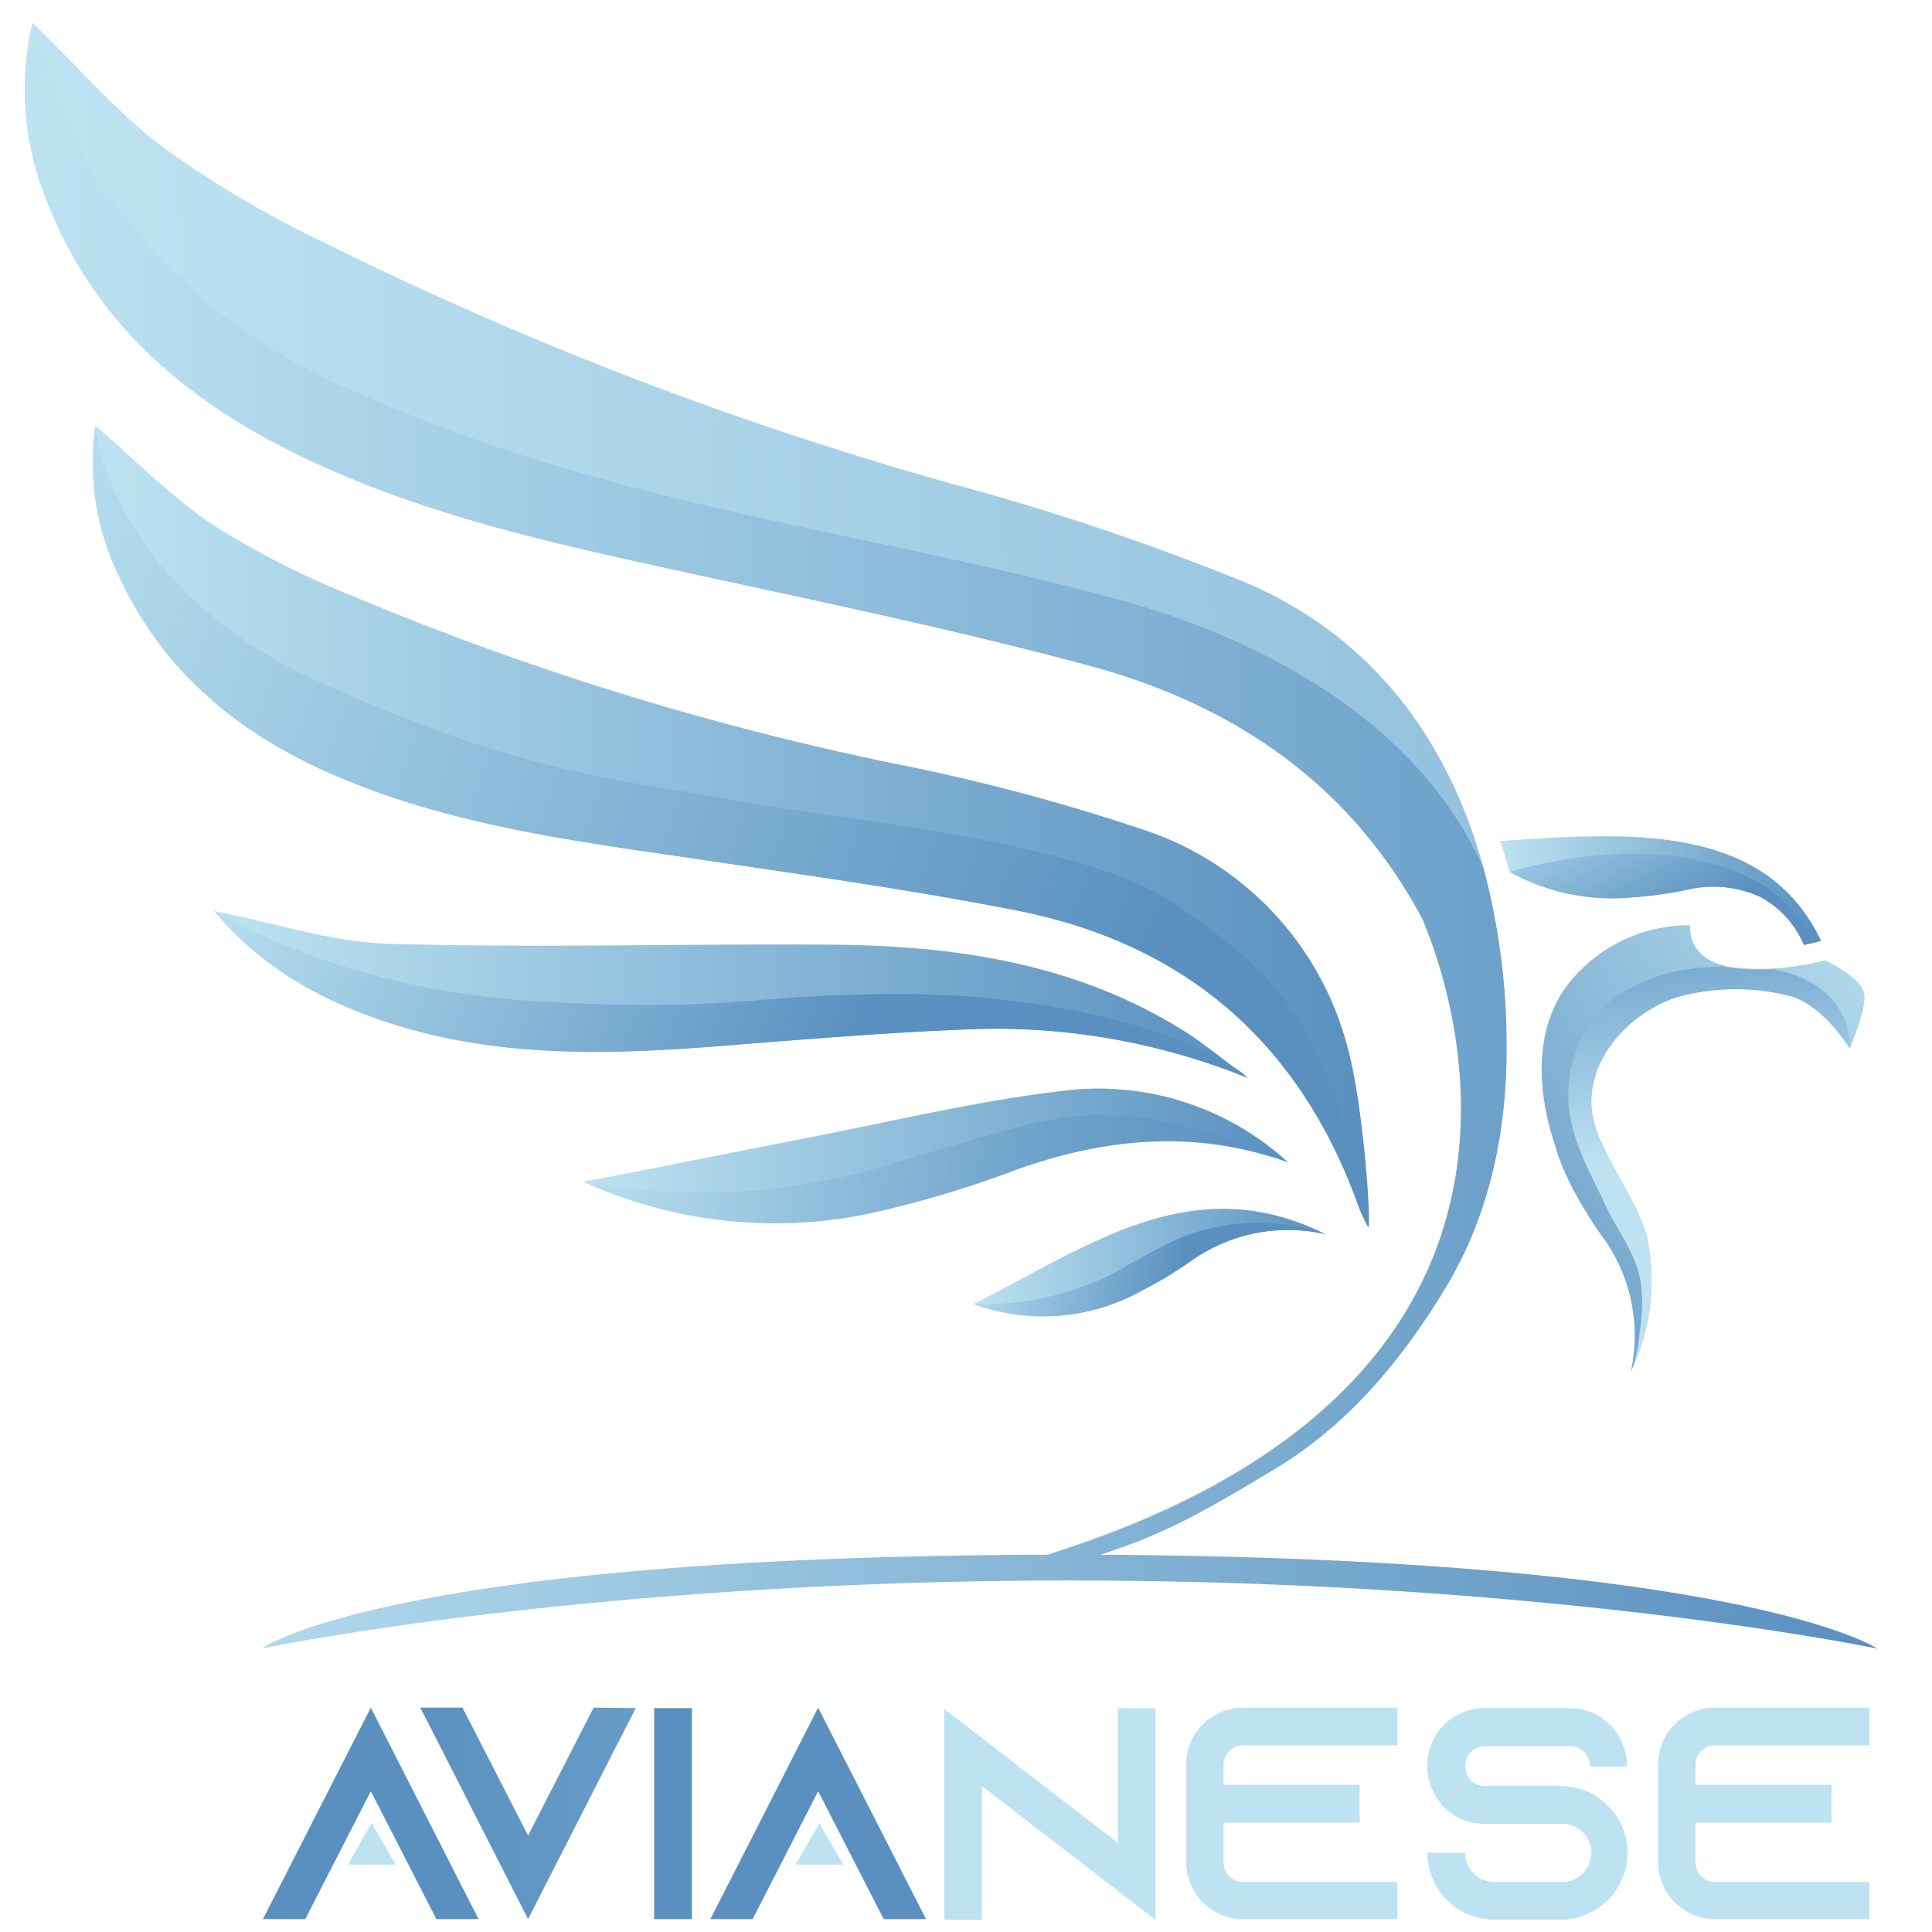
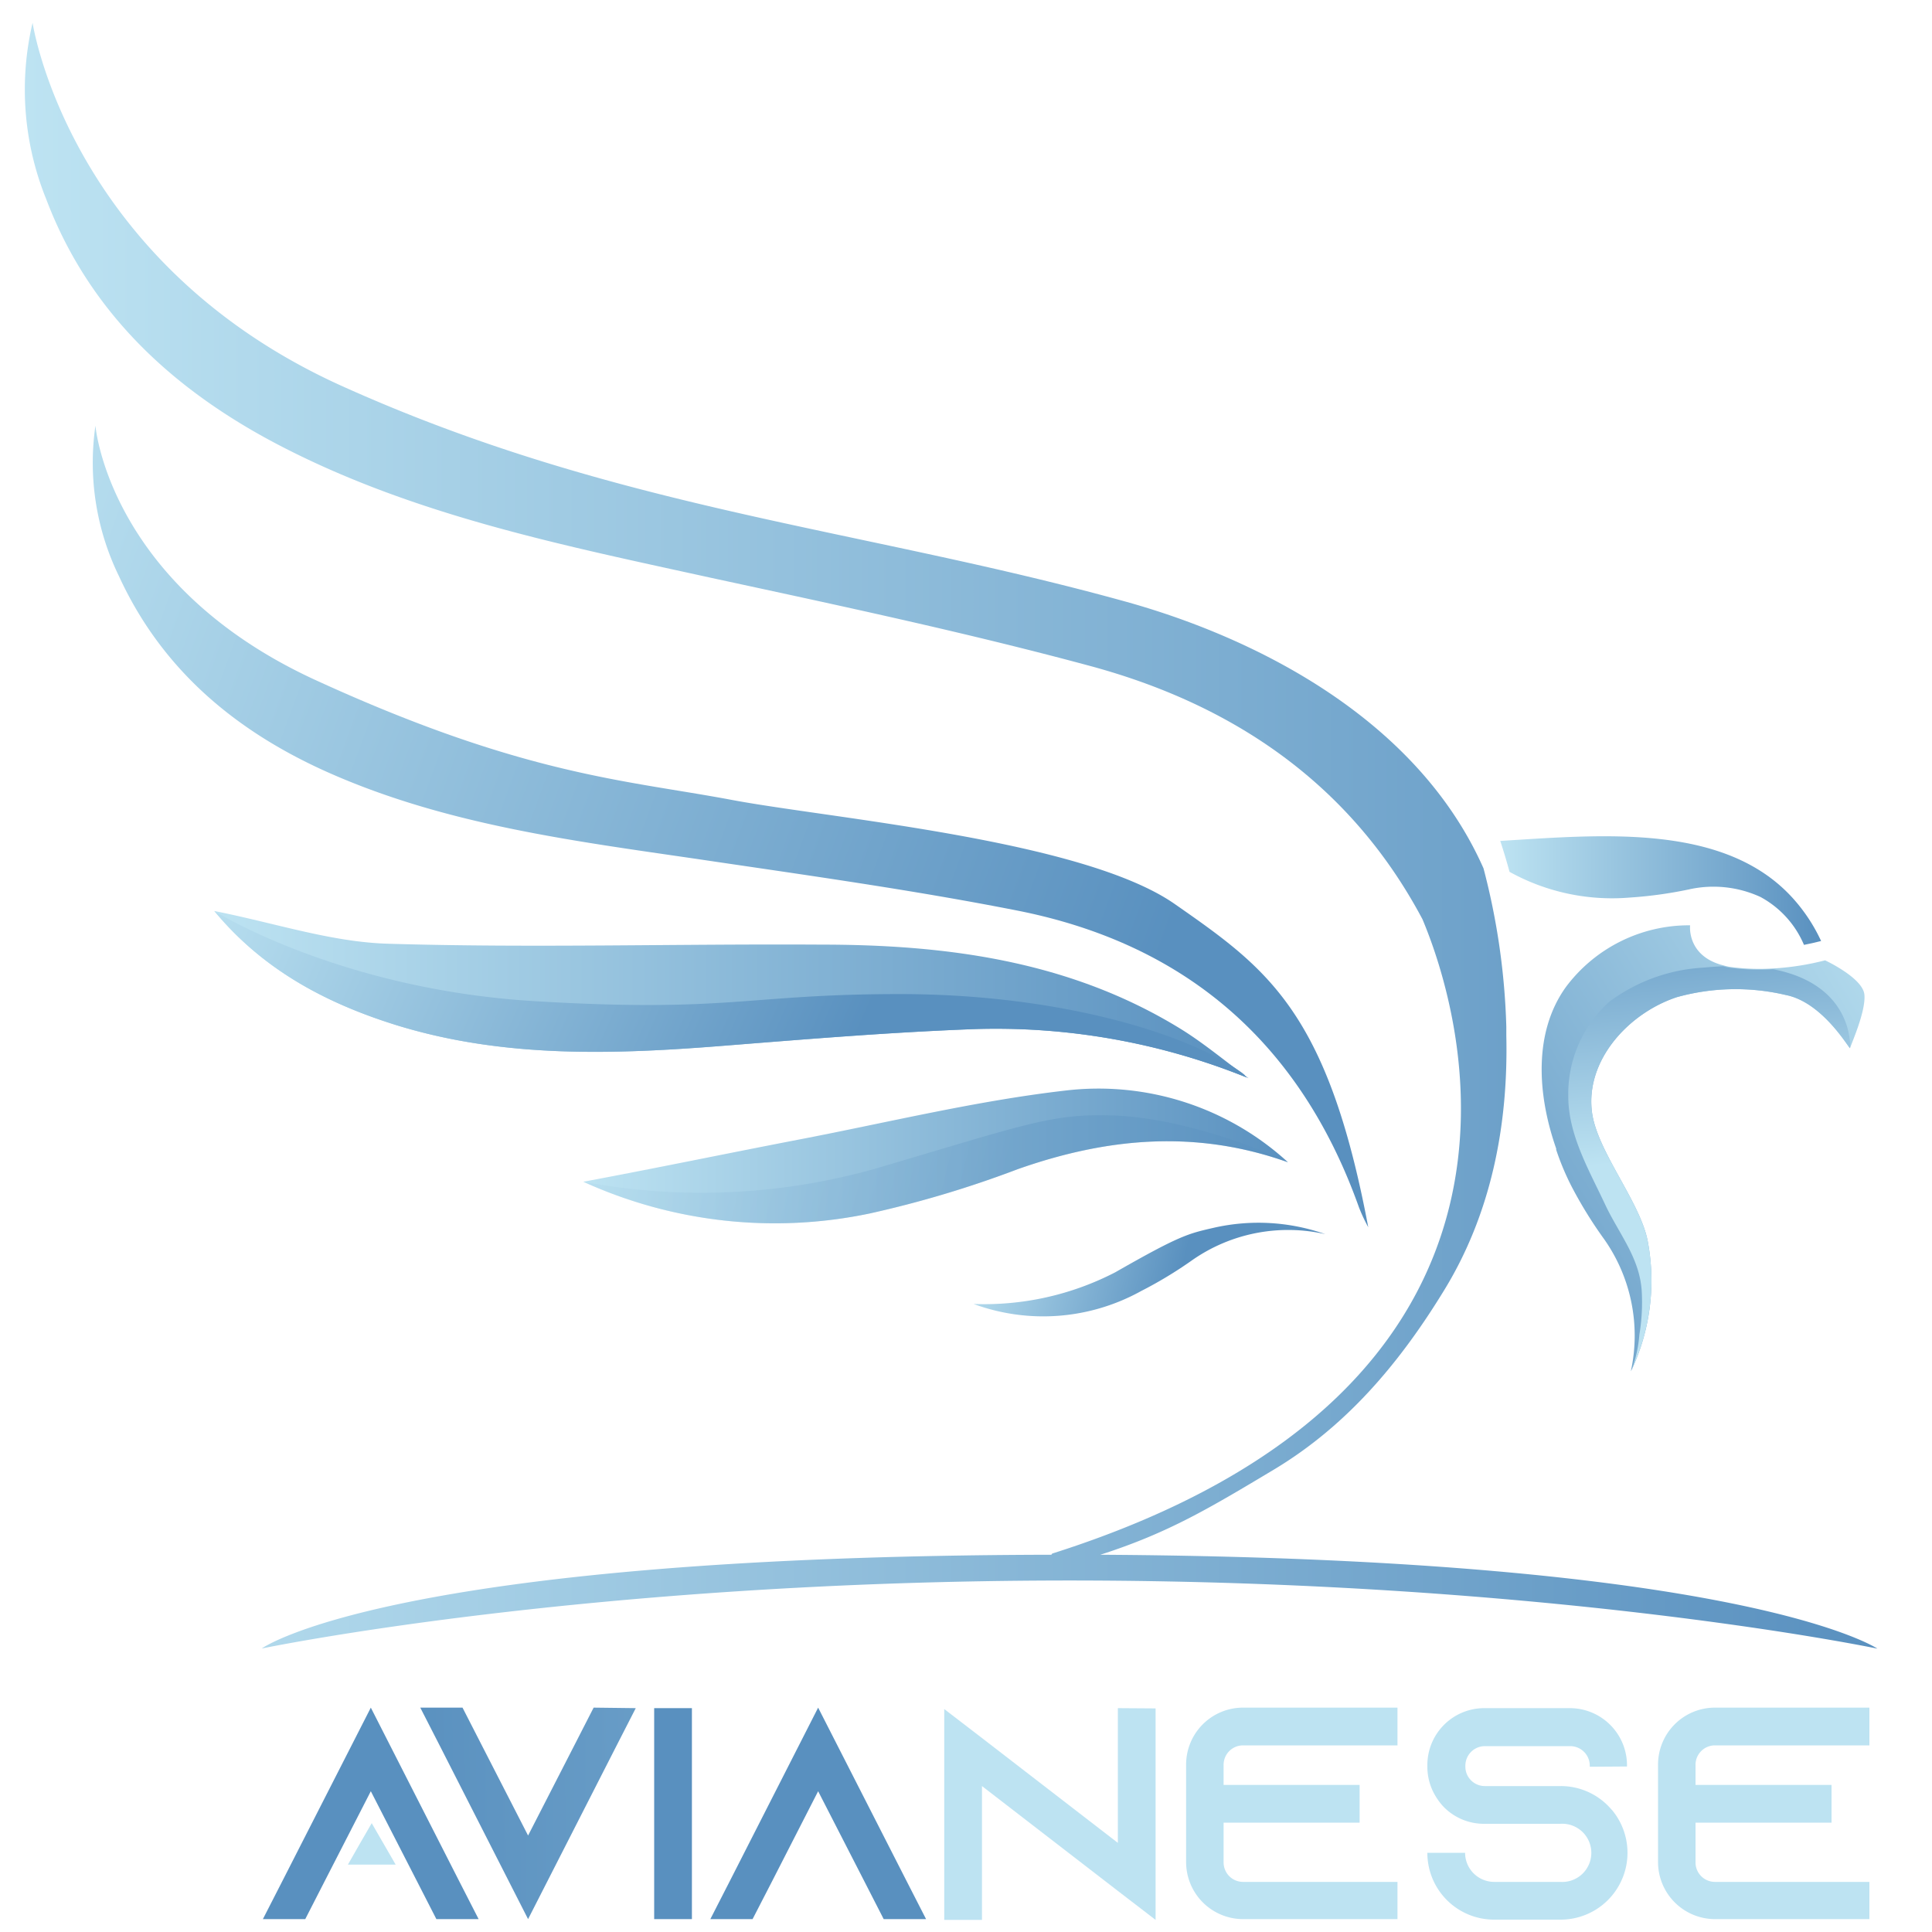
<svg xmlns="http://www.w3.org/2000/svg" xmlns:xlink="http://www.w3.org/1999/xlink" id="Слой_1" data-name="Слой 1" width="150" height="150" viewBox="0 0 150 150">
  <defs>
    <style>.cls-1{fill:#5990bf;}.cls-2{fill:url(#Безымянный_градиент_11);}.cls-3{fill:#bde3f2;}.cls-4{fill:url(#Безымянный_градиент_11-2);}.cls-5{fill:url(#Безымянный_градиент_11-3);}.cls-6{fill:url(#Безымянный_градиент_11-4);}.cls-7{fill:url(#Безымянный_градиент_11-5);}.cls-8{fill:url(#Безымянный_градиент_11-6);}.cls-9{fill:url(#Безымянный_градиент_11-7);}.cls-10{fill:url(#Безымянный_градиент_26);}.cls-11{fill:url(#Безымянный_градиент_11-8);}.cls-12{fill:url(#Безымянный_градиент_11-9);}.cls-13{fill:url(#Безымянный_градиент_11-10);}.cls-14{fill:url(#Безымянный_градиент_11-11);}.cls-15{fill:url(#Безымянный_градиент_11-12);}.cls-16{opacity:0.34;fill:url(#Безымянный_градиент_11-13);}.cls-17{fill:url(#Безымянный_градиент_11-14);}</style>
    <linearGradient id="Безымянный_градиент_11" x1="159.66" y1="139.31" x2="30.7" y2="140.9" gradientUnits="userSpaceOnUse">
      <stop offset="0" stop-color="#bde3f2" />
      <stop offset="1" stop-color="#5990bf" />
    </linearGradient>
    <linearGradient id="Безымянный_градиент_11-2" x1="7.18" y1="64.17" x2="106.29" y2="64.17" xlink:href="#Безымянный_градиент_11" />
    <linearGradient id="Безымянный_градиент_11-3" x1="16.64" y1="77.22" x2="96.94" y2="77.22" xlink:href="#Безымянный_градиент_11" />
    <linearGradient id="Безымянный_градиент_11-4" x1="45.37" y1="89.75" x2="100.04" y2="89.75" xlink:href="#Безымянный_градиент_11" />
    <linearGradient id="Безымянный_градиент_11-5" x1="75.55" y1="98.02" x2="102.9" y2="98.02" xlink:href="#Безымянный_градиент_11" />
    <linearGradient id="Безымянный_градиент_11-6" x1="6.9" y1="62.3" x2="270.14" y2="56.18" xlink:href="#Безымянный_градиент_11" />
    <linearGradient id="Безымянный_градиент_11-7" x1="116.46" y1="69.11" x2="141.39" y2="69.11" xlink:href="#Безымянный_градиент_11" />
    <linearGradient id="Безымянный_градиент_26" x1="151.55" y1="74.37" x2="96.99" y2="107.64" gradientUnits="userSpaceOnUse">
      <stop offset="0" stop-color="#bde3f2" />
      <stop offset="0.81" stop-color="#5990bf" />
    </linearGradient>
    <linearGradient id="Безымянный_градиент_11-8" x1="1.91" y1="64.88" x2="145.76" y2="64.88" xlink:href="#Безымянный_градиент_11" />
    <linearGradient id="Безымянный_градиент_11-9" x1="133.32" y1="89.58" x2="131.19" y2="67.81" xlink:href="#Безымянный_градиент_11" />
    <linearGradient id="Безымянный_градиент_11-10" x1="122.6" y1="58.38" x2="129.92" y2="72.22" xlink:href="#Безымянный_градиент_11" />
    <linearGradient id="Безымянный_градиент_11-11" x1="-3.78" y1="41.97" x2="89.55" y2="76.15" xlink:href="#Безымянный_градиент_11" />
    <linearGradient id="Безымянный_градиент_11-12" x1="17.64" y1="61.01" x2="65.75" y2="82.37" xlink:href="#Безымянный_градиент_11" />
    <linearGradient id="Безымянный_градиент_11-13" x1="42.94" y1="83.5" x2="77.8" y2="92.15" xlink:href="#Безымянный_градиент_11" />
    <linearGradient id="Безымянный_градиент_11-14" x1="74.96" y1="94.96" x2="91.66" y2="99.1" xlink:href="#Безымянный_градиент_11" />
  </defs>
  <title>Avianese_Logo_web8</title>
  <path class="cls-1" d="M37.16,149H33.88l-1.5-2.93-3.59-7-3.59,7L23.7,149H20.41l1.5-2.93,6.88-13.49,6.87,13.49Z" />
  <path class="cls-2" d="M49.36,132.62l-1.5,2.93L41,149l-6.87-13.49-1.5-2.93h3.28l1.5,2.93,3.59,7,3.59-7,1.5-2.93Z" />
  <path class="cls-1" d="M50.79,149V132.62h2.93V149Z" />
  <path class="cls-1" d="M71.9,149H68.61l-1.5-2.93-3.59-7-3.58,7L58.43,149H55.15l1.5-2.93,6.87-13.49,6.88,13.49Z" />
  <path class="cls-3" d="M89.72,132.64v16.42l-2.93-2.25-10.55-8.14v10.39H73.31V132.69l2.93,2.25,10.55,8.14V132.62Z" />
  <path class="cls-3" d="M95,137.05v1.53h10.56v2.93H95v3.1a1.51,1.51,0,0,0,1.5,1.5h12V149h-12a4.43,4.43,0,0,1-4.41-4.43v-7.56a4.42,4.42,0,0,1,4.41-4.43h12v2.93h-12A1.51,1.51,0,0,0,95,137.05Z" />
  <path class="cls-3" d="M123.43,137.17v-.09a1.52,1.52,0,0,0-1.5-1.51h-6.66a1.52,1.52,0,0,0-1.5,1.51v.09a1.51,1.51,0,0,0,1.5,1.5h5.91a5.16,5.16,0,0,1,3.82,1.69l.19.21a5.19,5.19,0,0,1-4,8.47H116a5.18,5.18,0,0,1-5.18-5.19h2.93a2.26,2.26,0,0,0,2.25,2.26h5.14a2.26,2.26,0,1,0,0-4.51h-5.91a4.37,4.37,0,0,1-3.07-1.24,4.25,4.25,0,0,1-.57-.7,4.41,4.41,0,0,1-.77-2.51v-.1a4.42,4.42,0,0,1,4.41-4.43h6.66a4.44,4.44,0,0,1,4.43,4.43v.1Z" />
  <path class="cls-3" d="M131.64,137.05v1.53H142.2v2.93H131.64v3.1a1.51,1.51,0,0,0,1.5,1.5h12V149h-12a4.43,4.43,0,0,1-4.41-4.43v-7.56a4.42,4.42,0,0,1,4.41-4.43h12v2.93h-12A1.51,1.51,0,0,0,131.64,137.05Z" />
  <polygon class="cls-3" points="28.86 141.55 29.79 143.16 30.72 144.77 28.86 144.77 27.01 144.77 27.93 143.16 28.86 141.55" />
-   <polygon class="cls-3" points="63.62 141.55 64.54 143.16 65.47 144.77 63.62 144.77 61.76 144.77 62.69 143.16 63.62 141.55" />
-   <path class="cls-4" d="M106.23,95.28a13.41,13.41,0,0,1-.72-1.54C101,81.07,92.14,73.3,79,70.7c-8.22-1.62-16.53-2.77-24.82-4-9.65-1.41-19.34-2.64-28.39-6.59-7.31-3.19-13.17-8-16.56-15.39A20.08,20.08,0,0,1,7.41,33.05c3.08,2.64,5.87,5.53,9.14,7.71a66.14,66.14,0,0,0,10.67,5.45,227.66,227.66,0,0,0,41.84,13,155.53,155.53,0,0,1,19.75,5.22A24.21,24.21,0,0,1,104.62,81.3C105.87,85.78,106.49,95.21,106.23,95.28Z" />
  <path class="cls-5" d="M96.94,83.71l-.21-.08A52,52,0,0,0,75.62,79.9c-6.44.24-12.86.77-19.28,1.28-8.6.69-17.16,1-25.54-1.58-5.47-1.7-10.38-4.3-14.16-8.87,4.7.93,9.07,2.41,13.47,2.54,11.21.34,22.42,0,33.63.07,9.77,0,19.29,1.26,27.84,6.49,1.64,1,3.14,2.23,4.69,3.39l.17.12.16.13Z" />
  <path class="cls-6" d="M100,90.24c-7.11-2.54-14-1.93-21,.54a82.83,82.83,0,0,1-11.46,3.43,35.87,35.87,0,0,1-22.25-2.46c5.37-1,11.06-2.18,16.76-3.28,6.88-1.32,13.72-3,20.67-3.8A21.77,21.77,0,0,1,100,90.24Z" />
-   <path class="cls-7" d="M102.9,95.82a13,13,0,0,0-10.31,2,32.35,32.35,0,0,1-4,2.42,15.68,15.68,0,0,1-13,1C84.3,96.89,92.53,90.62,102.9,95.82Z" />
-   <path class="cls-8" d="M112,100.31c-3.44,5.6-7.53,10.42-13.12,13.78s-8.75,5.24-14.88,7H80c.59-.17,1.16-.35,1.72-.53,40.81-13,31.77-42.12,28.75-49.25-5.21-9.81-13.82-16.43-25.82-19.67C74.94,49.09,65.1,47,55.29,44.88c-11.43-2.51-22.91-4.8-33.36-10.18-8.44-4.34-15-10.42-18.35-19.26A22.63,22.63,0,0,1,2.53,1.77C6,5.1,9,8.68,12.73,11.49A80.2,80.2,0,0,0,25,18.75,279.26,279.26,0,0,0,73.83,37.54,194.19,194.19,0,0,1,97,45.35a31.51,31.51,0,0,1,2.85,1.42c8.27,4.64,13,12.15,15.34,20.65a54.09,54.09,0,0,1,1.77,12.3c0,.22,0,.44,0,.67C117.11,87.41,115.76,94.28,112,100.31Z" />
  <path class="cls-9" d="M141.39,73.06l-.71.17-.62.13a7.57,7.57,0,0,0-3.38-3.72,8.73,8.73,0,0,0-5.58-.58,32.68,32.68,0,0,1-4.62.63,16.43,16.43,0,0,1-9.28-2l0,0q-.33-1.22-.72-2.4c3.07-.19,6.37-.44,9.58-.34,5.07.16,9.9,1.21,13.13,4.78h0l0,0A13.28,13.28,0,0,1,141.39,73.06Z" />
  <path class="cls-10" d="M143.64,81.37c0,.2-2.06-3.55-5-4.12a17,17,0,0,0-8.45.17c-3.76,1.24-7.15,4.93-6.58,9,.44,3.07,3.82,7,4.34,10.06a16.38,16.38,0,0,1-1.25,9.83v0l-.08.15a13,13,0,0,0-2.11-10.3,33.13,33.13,0,0,1-2.47-4,20.09,20.09,0,0,1-1.22-2.9.36.36,0,0,0,0-.09c-1.46-4.17-1.78-9,.75-12.53a11.93,11.93,0,0,1,9.65-4.8s-.29,2.4,2.61,3.12a3.68,3.68,0,0,0,.63.13,17,17,0,0,0,3.24.1,20.9,20.9,0,0,0,4-.63s2.91,1.35,3.05,2.65S143.68,81.16,143.64,81.37Z" />
  <path class="cls-11" d="M85.43,120.71c5.26-1.69,8.43-3.59,13.49-6.62,5.59-3.36,9.68-8.18,13.12-13.78,3.72-6,5.07-12.9,4.91-19.92,0-.23,0-.45,0-.67a54.09,54.09,0,0,0-1.77-12.3c-5.2-11.75-17.93-18-27.93-20.75C66.71,41,47.9,39.58,26.61,30S2.53,1.77,2.53,1.77A22.63,22.63,0,0,0,3.58,15.44c3.34,8.84,9.91,14.92,18.35,19.26,10.45,5.38,21.93,7.67,33.36,10.18C65.1,47,74.94,49.09,84.62,51.7c12,3.24,20.61,9.86,25.82,19.67,3,7.13,12.06,36.29-28.75,49.25l-.06.09c-51.42.1-61.31,7.28-61.31,7.28s25.26-5.28,62.72-5.28S145.76,128,145.76,128,135.41,121,85.43,120.71Z" />
  <path class="cls-12" d="M143.64,81.37c0,.2-2.06-3.55-5-4.12a17,17,0,0,0-8.45.17c-3.76,1.24-7.15,4.93-6.58,9,.44,3.07,3.82,7,4.34,10.06a16.38,16.38,0,0,1-1.25,9.83,10,10,0,0,0,.58-2.69,15.19,15.19,0,0,0,.18-3.43c-.18-2.59-1.8-4.44-2.86-6.72-1.25-2.67-2.84-5.37-2.84-8.36a9.63,9.63,0,0,1,3.18-7.33,13.47,13.47,0,0,1,7.27-2.65c.55-.05,1.08-.09,1.58-.11a3.68,3.68,0,0,0,.63.13,17,17,0,0,0,3.24.1C144,76.47,143.64,81.37,143.64,81.37Z" />
-   <path class="cls-13" d="M140.68,73.23l-.62.13a7.57,7.57,0,0,0-3.38-3.72,8.73,8.73,0,0,0-5.58-.58,32.68,32.68,0,0,1-4.62.63,16.43,16.43,0,0,1-9.28-2l0,0c2.53-.73,9.4-2.34,15.52-.69C138.33,68.44,140.13,71.64,140.68,73.23Z" />
  <path class="cls-14" d="M106.23,95.28a13.41,13.41,0,0,1-.72-1.54C101,81.07,92.14,73.3,79,70.7c-8.22-1.62-16.53-2.77-24.82-4-9.65-1.41-19.34-2.64-28.39-6.59-7.31-3.19-13.17-8-16.56-15.39A20.08,20.08,0,0,1,7.41,33.05s1,12.38,17.13,19.77,24.05,7.74,32.25,9.28c7.68,1.45,27.27,3.1,34.42,8.09S103.07,78.47,106.23,95.28Z" />
  <path class="cls-15" d="M96.73,83.63A52,52,0,0,0,75.62,79.9c-6.44.24-12.86.77-19.28,1.28-8.6.69-17.16,1-25.54-1.58-5.47-1.7-10.38-4.3-14.16-8.87,0,0,9.7,6.09,24.87,7s16.47-.55,28.35-.55c12.5,0,22.35,3.12,26.41,6l.17.12.16.13A.61.61,0,0,1,96.73,83.63Z" />
  <path class="cls-16" d="M100,90.24c-7.11-2.54-14-1.93-21,.54a82.83,82.83,0,0,1-11.46,3.43,35.87,35.87,0,0,1-22.25-2.46,49.68,49.68,0,0,0,22.62-1c11.85-3.49,13.71-4.28,18.37-4.15S96.55,88.6,100,90.24Z" />
  <path class="cls-17" d="M102.9,95.82a13,13,0,0,0-10.31,2,32.35,32.35,0,0,1-4,2.42,15.68,15.68,0,0,1-13,1,22.14,22.14,0,0,0,11-2.46c5-2.86,5.66-3,7.62-3.45A15.65,15.65,0,0,1,102.9,95.82Z" />
</svg>